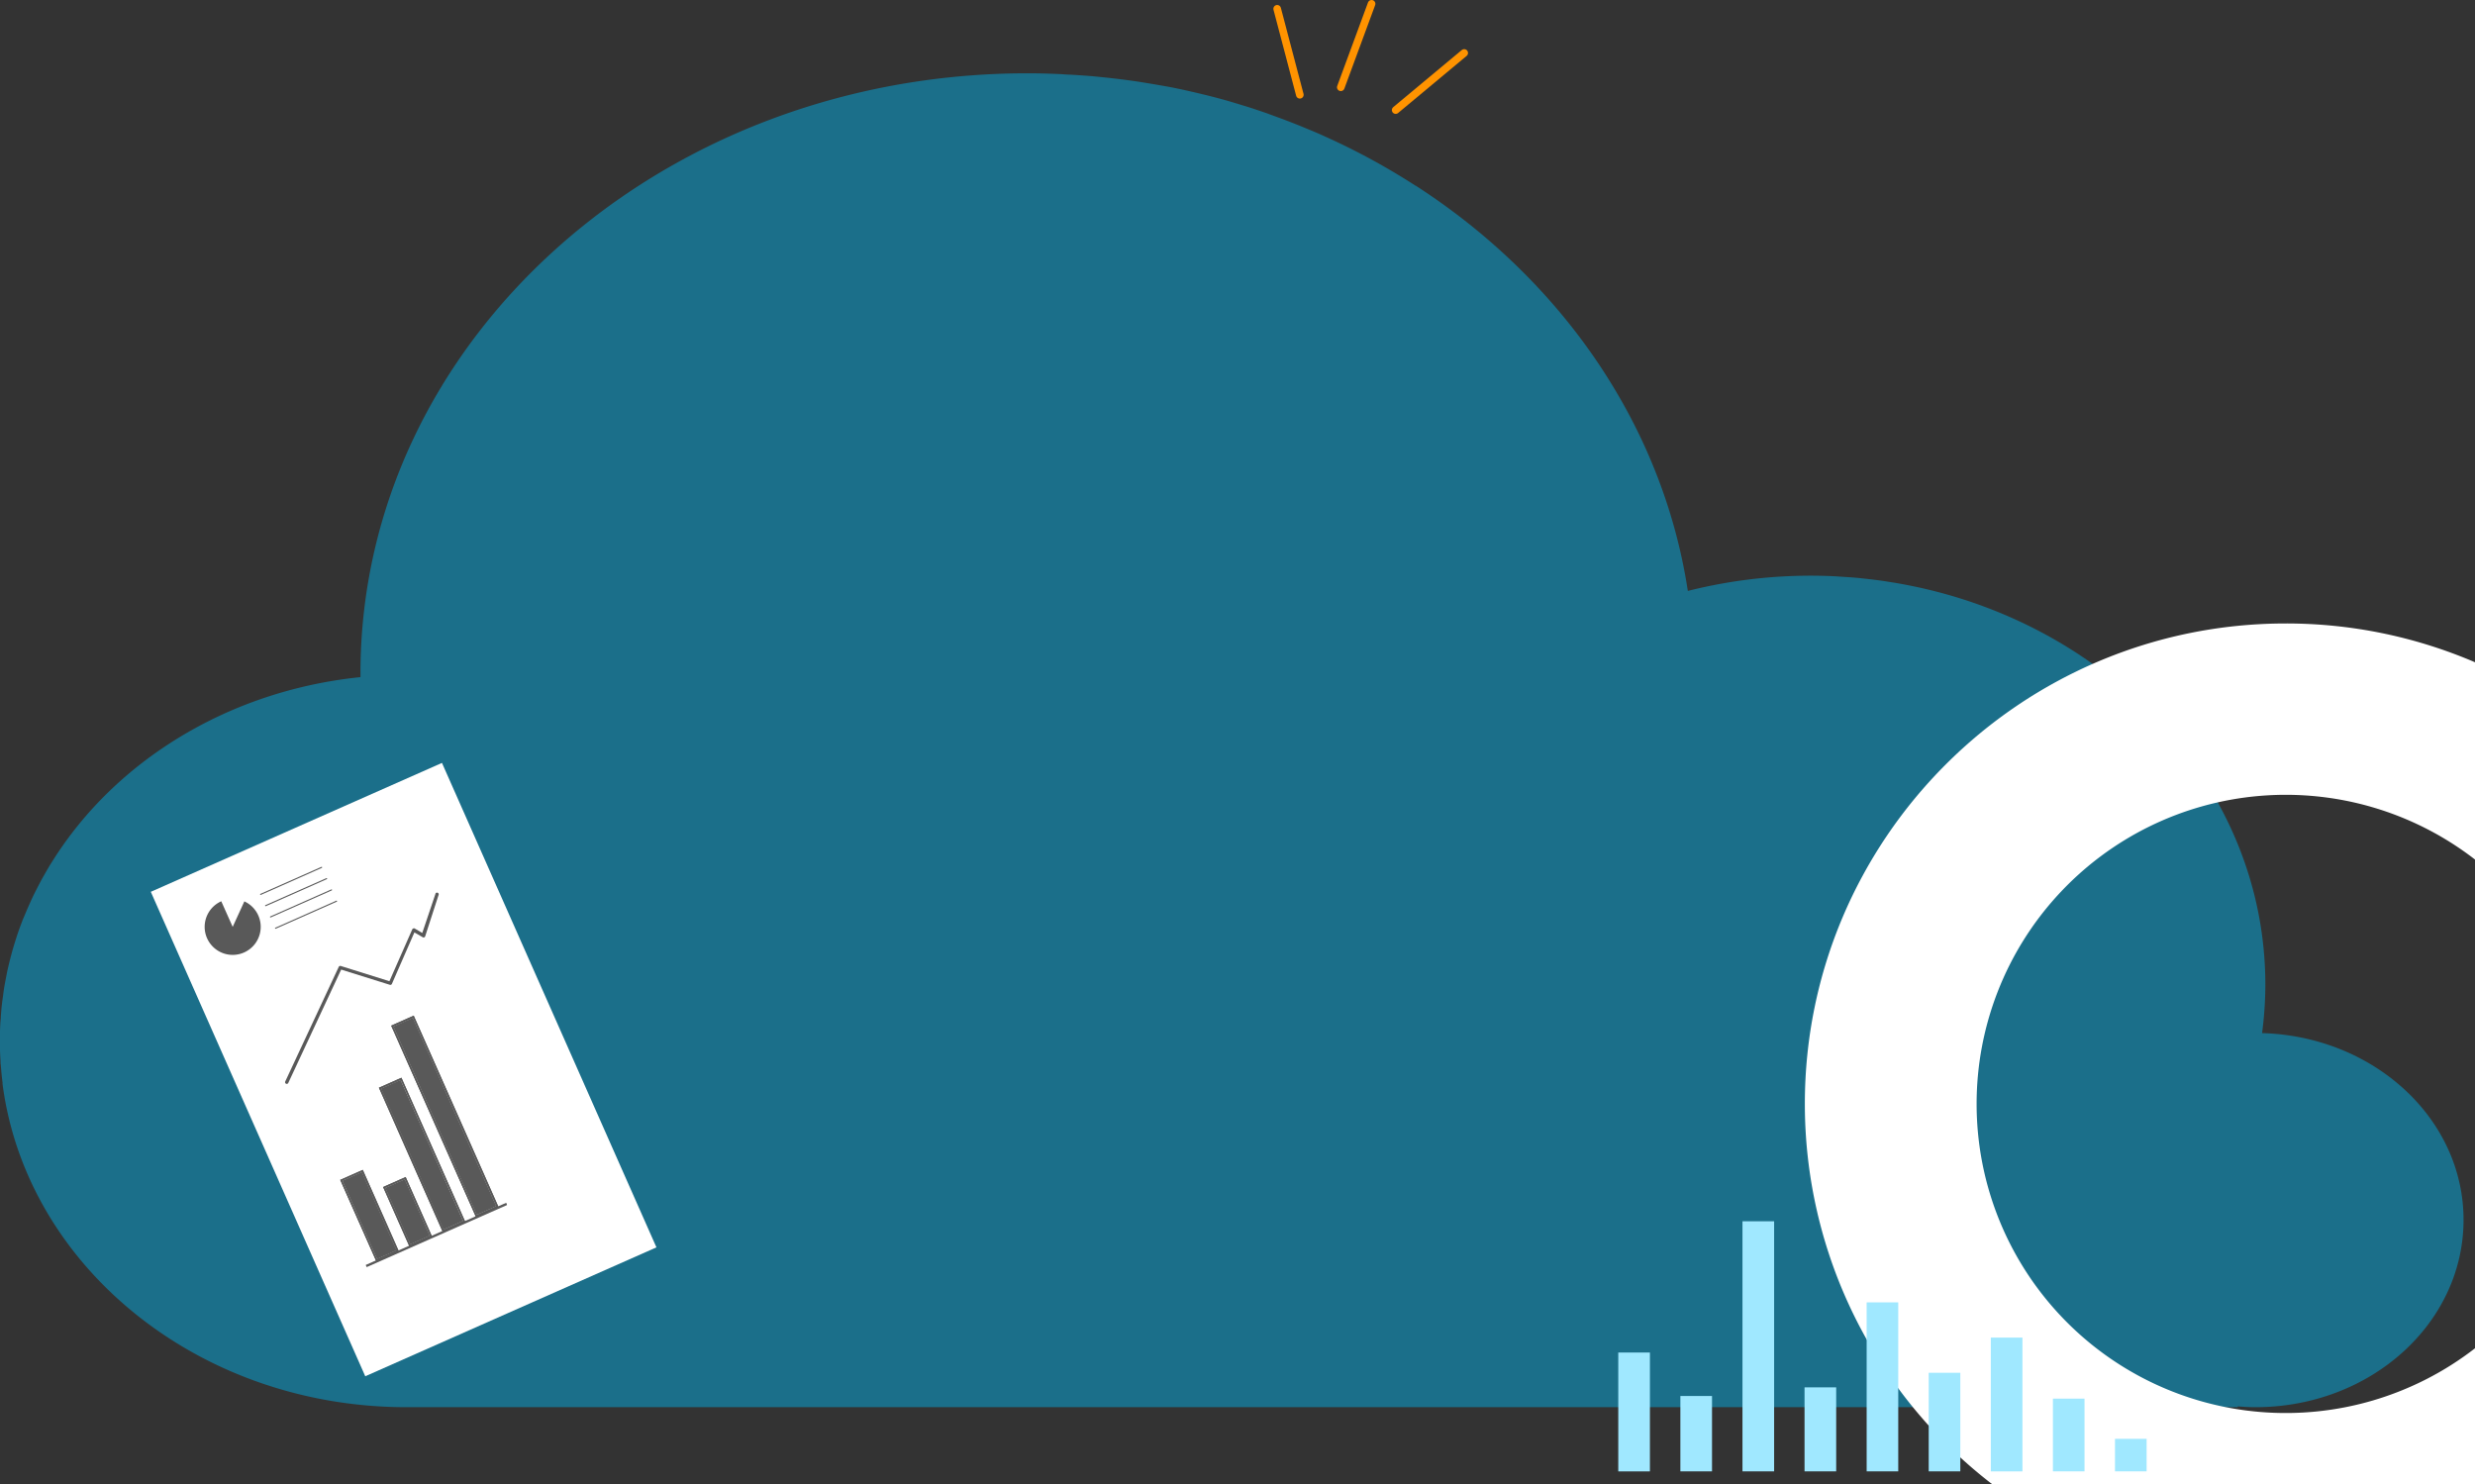
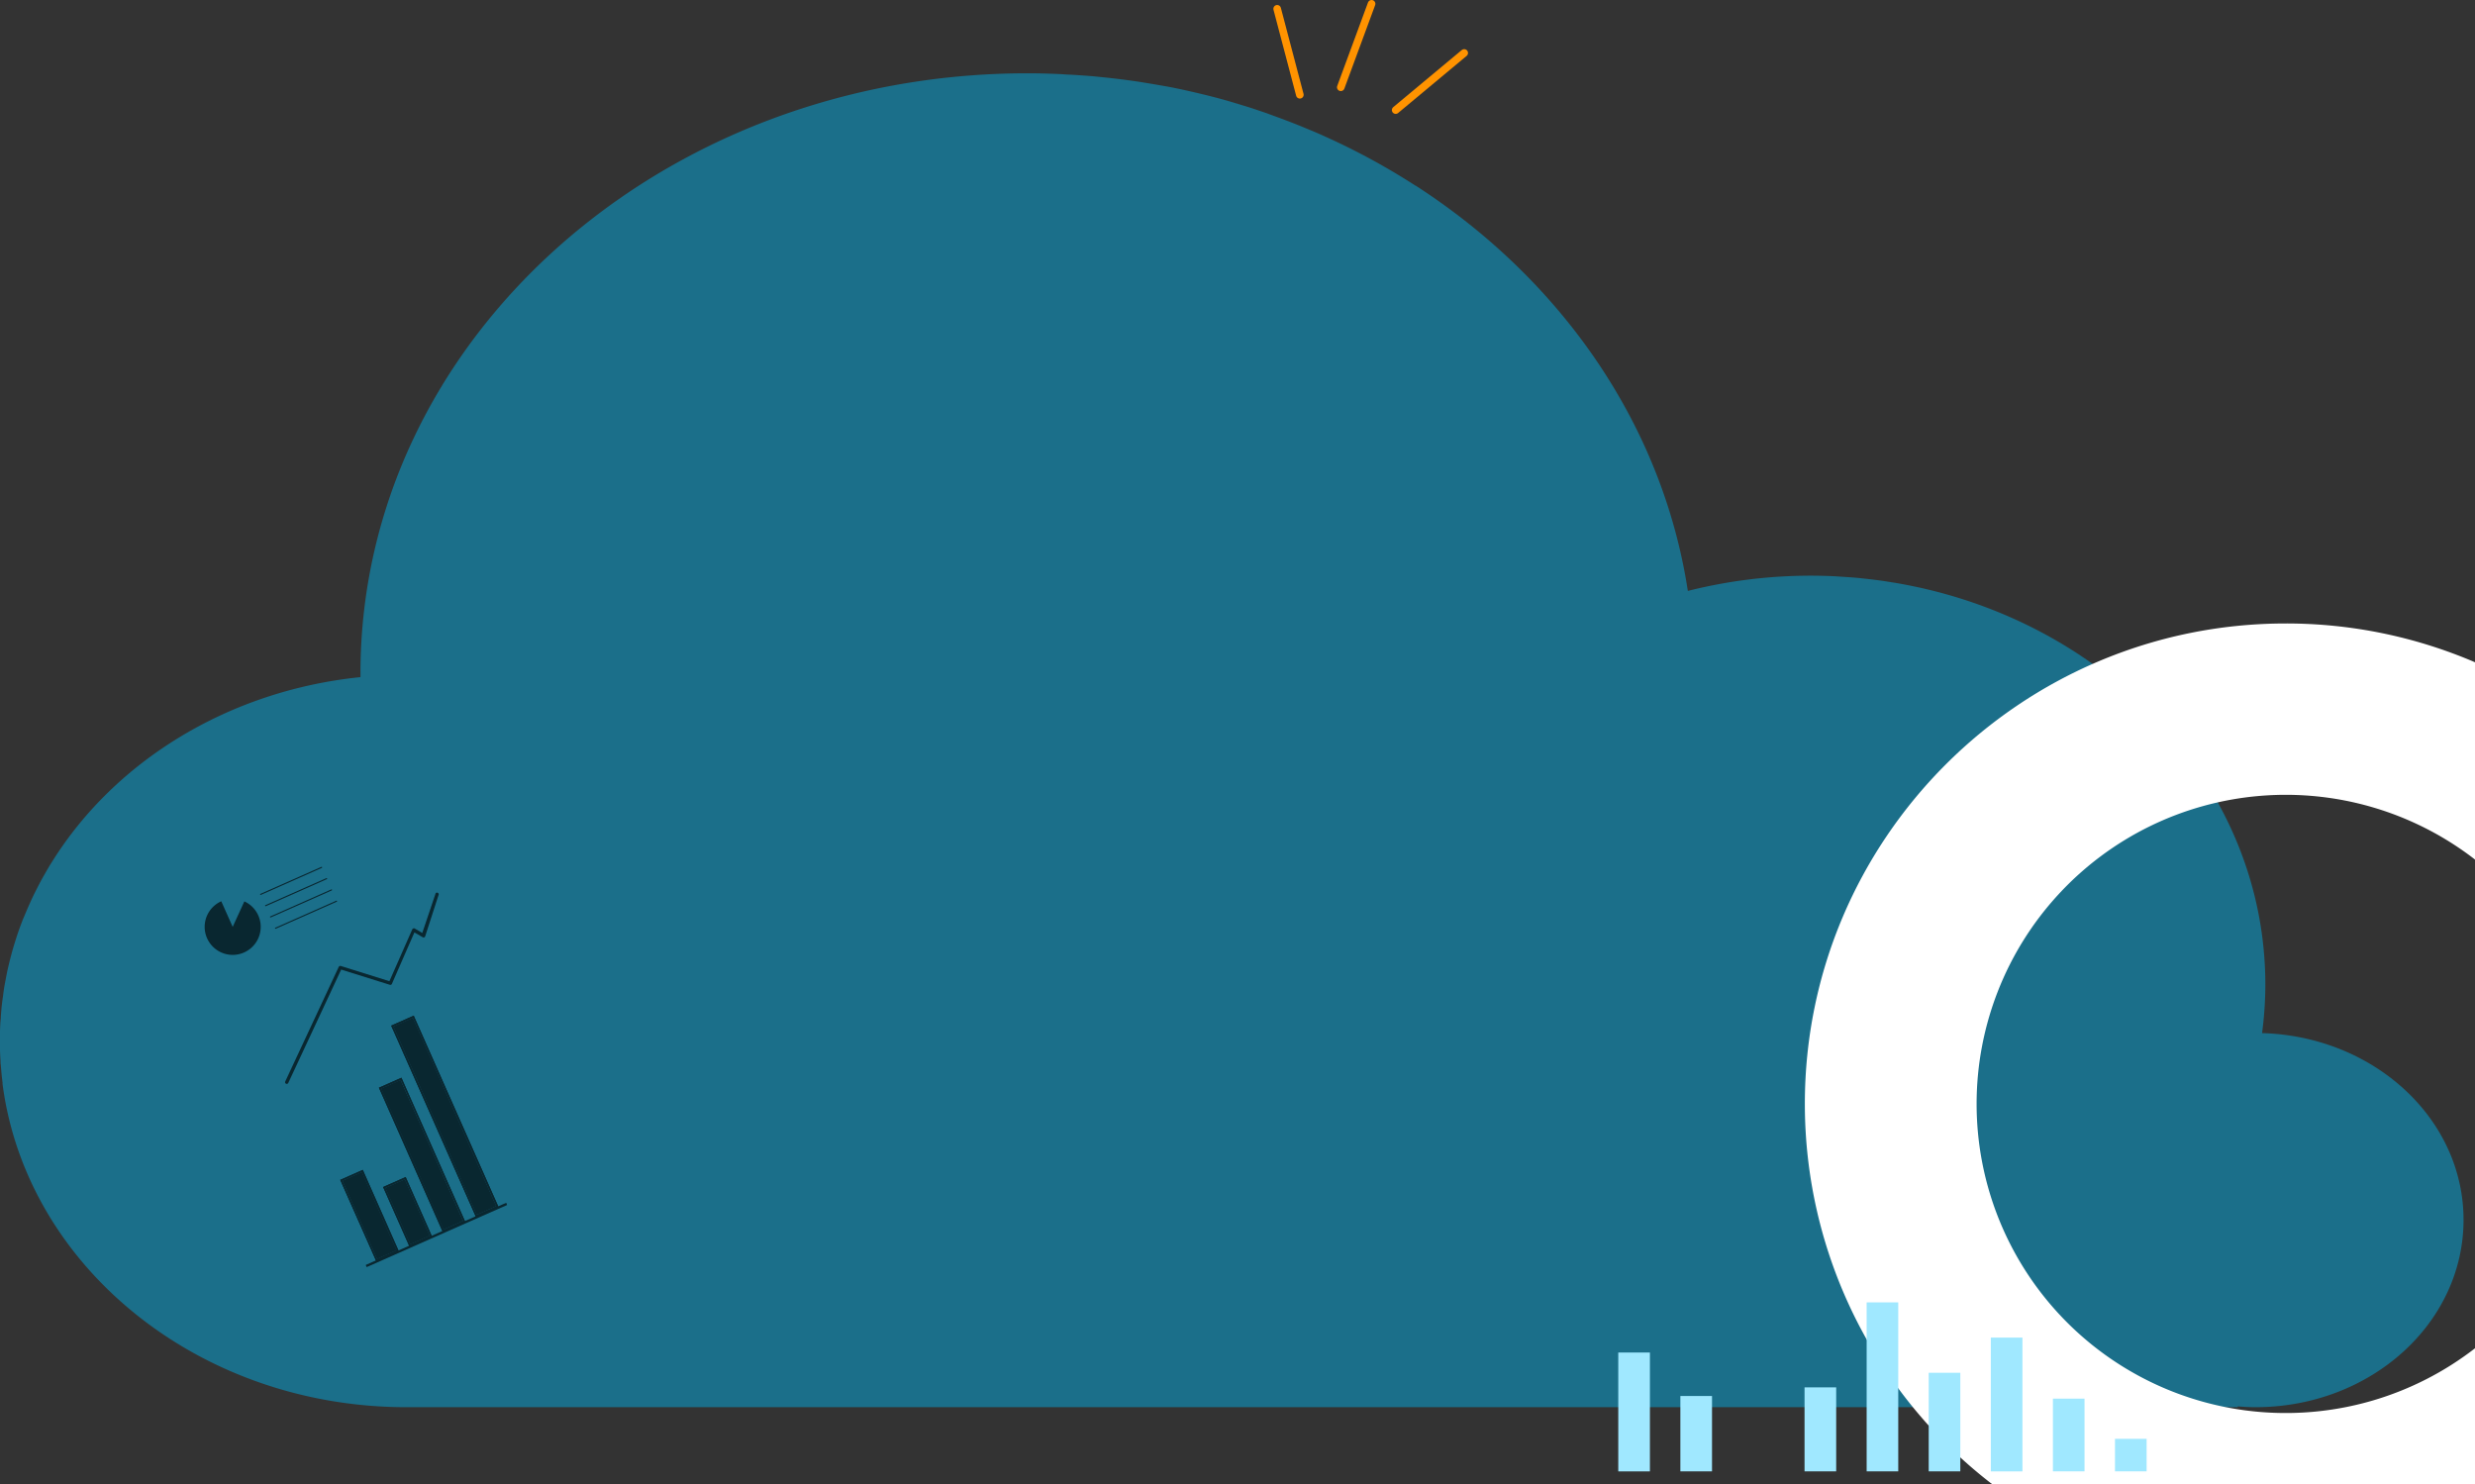
<svg xmlns="http://www.w3.org/2000/svg" viewBox="0 0 650 389.74">
  <rect x="0" y="0" width="650" height="389.74" fill="#333333" stroke="none" />
  <defs>
    <style>.cls-1{fill:#00b0e7;opacity:0.48;isolation:isolate;}.cls-2{fill:none;stroke:#ff9300;stroke-linecap:round;stroke-width:2px;}.cls-3{fill:#fff;}.cls-4{opacity:0.65;}.cls-5{fill-rule:evenodd;}.cls-6{fill:#a0e8ff;}</style>
  </defs>
  <title>Ресурс 2</title>
  <g id="Слой_2" data-name="Слой 2">
    <g id="Слой_1-2" data-name="Слой 1">
      <path class="cls-1" d="M754.08,351.58a97.13,97.13,0,0,0,.86-12.71c0-50.7-39.07-93.19-91.61-104.47l-.68-.14c-1.49-.31-3-.6-4.5-.86-.49-.09-1-.16-1.49-.24-1.3-.21-2.59-.41-3.9-.58l-2.3-.27c-1.09-.12-2.18-.25-3.28-.34s-2.19-.16-3.29-.23c-.81-.05-1.62-.12-2.45-.16-2-.08-3.9-.13-5.88-.13a131.92,131.92,0,0,0-32.29,4c-6.69-43.77-33.33-81.79-71.43-106.41l-.06,0a179.19,179.19,0,0,0-23.72-12.9l-.67-.31c-1.67-.74-3.36-1.45-5.05-2.14-.7-.29-1.39-.58-2.1-.85q-2.3-.91-4.64-1.77c-.9-.33-1.81-.65-2.72-1-1.46-.51-2.92-1-4.4-1.49-1.08-.34-2.17-.66-3.25-1-1.37-.41-2.74-.83-4.12-1.21-1.89-.52-3.8-1-5.71-1.46-1.44-.35-2.88-.67-4.33-1-1.67-.36-3.34-.72-5-1-1.09-.2-2.18-.38-3.27-.57-1.6-.27-3.2-.54-4.81-.77-1.11-.16-2.21-.31-3.32-.45-1.66-.21-3.33-.4-5-.57-1.06-.11-2.12-.22-3.19-.31-1.84-.15-3.69-.27-5.54-.38-.92,0-1.82-.12-2.74-.15-2.77-.12-5.55-.2-8.36-.2-96.77,0-175.17,70.59-175.17,157.58,0,.36,0,.7,0,1-34.69,3.56-64.32,22-80.78,48.15l-.52.81c-.56.91-1.09,1.83-1.62,2.76l-.72,1.26c-.46.85-.91,1.7-1.34,2.56-.27.53-.54,1.05-.79,1.57-.4.81-.77,1.62-1.13,2.44-.27.6-.54,1.2-.79,1.8-.33.78-.65,1.57-1,2.35l-.75,2c-.27.75-.54,1.51-.79,2.28s-.46,1.44-.68,2.16-.45,1.47-.65,2.22-.41,1.55-.6,2.32-.35,1.43-.51,2.15-.34,1.67-.5,2.5-.26,1.38-.38,2.07c-.15.9-.26,1.82-.38,2.73-.09.63-.18,1.27-.25,1.91-.12,1-.19,2.08-.27,3.12,0,.53-.09,1.07-.13,1.6-.08,1.59-.13,3.18-.13,4.79,0,1.8.07,3.59.18,5.37,0,.32,0,.63.07.94.12,1.55.26,3.08.46,4.6,0,.14,0,.28,0,.41,6.24,47.77,51.35,84.87,106.13,84.87H747.65l.1-.21c1.52.12,3,.21,4.58.21,30.2,0,54.66-22,54.66-49.2C807,374.05,783.46,352.42,754.08,351.58Z" transform="translate(-160 -80.26)" />
      <path class="cls-2" d="M501.37,105.15l-5.95-22.58" transform="translate(-160 -80.26)" />
      <path class="cls-2" d="M512.13,103.18l8.08-21.92" transform="translate(-160 -80.26)" />
      <path class="cls-2" d="M526.54,109.17l18-15" transform="translate(-160 -80.26)" />
      <path class="cls-3" d="M810,434.36A81.18,81.18,0,1,1,810,306V254.19A125.71,125.71,0,0,0,760.3,244C690.66,244,634,300.6,634,370.18A126,126,0,0,0,683.13,470H810Z" transform="translate(-160 -80.26)" />
-       <rect class="cls-3" x="224.18" y="291.59" width="83.63" height="139.14" transform="translate(-283.43 58.34) rotate(-23.88)" />
      <g class="cls-4">
        <path class="cls-5" d="M274.83,314.69a.43.43,0,0,0-.49.38l-3.44,10.21-2-1.18a.42.42,0,0,0-.36,0,.46.46,0,0,0-.27.24l-6,13.61-12.78-4a.45.45,0,0,0-.53.24l-14.05,30.1a.44.44,0,0,0,.22.59.41.41,0,0,0,.36,0,.4.4,0,0,0,.22-.22l2.11-4.51,11.78-25.25,12.79,4a.44.44,0,0,0,.53-.24l5.91-13.52,2.2,1.27a.45.45,0,0,0,.66-.33l3.52-10.87A.44.44,0,0,0,274.83,314.69Z" transform="translate(-160 -80.26)" />
        <path class="cls-5" d="M224.17,317l-3.06,6.68-3-6.72a7.36,7.36,0,1,0,6,0Z" transform="translate(-160 -80.26)" />
        <path class="cls-5" d="M244.39,307.93l-16,7.09a.14.14,0,0,0-.07.18.14.14,0,0,0,.19.08l16-7.09a.15.15,0,0,0,.08-.19A.14.14,0,0,0,244.39,307.93Z" transform="translate(-160 -80.26)" />
        <path class="cls-5" d="M245.7,310.89l-16,7.09a.14.14,0,0,0-.07.19.15.15,0,0,0,.19.07l16-7.09a.14.14,0,0,0,.08-.19A.15.15,0,0,0,245.7,310.89Z" transform="translate(-160 -80.26)" />
        <path class="cls-5" d="M247,313.85l-16,7.09a.14.14,0,0,0-.08.19.15.15,0,0,0,.19.07l16-7.09a.14.14,0,0,0,.08-.19A.15.15,0,0,0,247,313.85Z" transform="translate(-160 -80.26)" />
        <path class="cls-5" d="M248.32,316.81l-16,7.09a.14.14,0,0,0-.08.19.15.15,0,0,0,.19.07l16-7.09a.14.14,0,0,0,.08-.19A.15.15,0,0,0,248.32,316.81Z" transform="translate(-160 -80.26)" />
        <rect x="254.23" y="388.24" width="5.63" height="22.5" transform="translate(-299.73 58) rotate(-23.88)" />
        <path class="cls-5" d="M249.35,390.13l9.46,21.35,5.92-2.62-9.45-21.36ZM259,410.92l-9.12-20.58,5.15-2.27,9.11,20.57Z" transform="translate(-160 -80.26)" />
        <rect x="264.22" y="390.38" width="5.63" height="16.24" transform="translate(-298.47 61.97) rotate(-23.88)" />
        <path class="cls-5" d="M260.61,392l6.92,15.63,5.93-2.62-6.92-15.63Zm7.14,15.07-6.57-14.85,5.14-2.28,6.58,14.85Z" transform="translate(-160 -80.26)" />
        <path class="cls-5" d="M259.51,365.92l16.75,37.84,5.92-2.63L265.43,363.3Zm17,37.27-16.41-37.05,5.15-2.28,16.4,37.06Z" transform="translate(-160 -80.26)" />
        <rect x="268.03" y="363.27" width="5.63" height="40.52" transform="translate(-292.08 62.22) rotate(-23.88)" />
        <rect x="274.01" y="346.38" width="5.63" height="54.12" transform="translate(-287.49 63.77) rotate(-23.88)" />
        <path class="cls-5" d="M262.73,349.62,285,399.89l5.93-2.62L268.65,347Zm22.47,49.71-21.91-49.49,5.15-2.28,21.91,49.49Z" transform="translate(-160 -80.26)" />
        <path class="cls-5" d="M249.35,390.13l9.46,21.35,5.92-2.62-9.45-21.36ZM259,410.92l-9.12-20.58,5.15-2.27,9.11,20.57Z" transform="translate(-160 -80.26)" />
        <path class="cls-5" d="M260.61,392l6.92,15.63,5.93-2.62-6.92-15.63Zm7.14,15.07-6.57-14.85,5.14-2.28,6.58,14.85Z" transform="translate(-160 -80.26)" />
        <path class="cls-5" d="M259.51,365.92l16.75,37.84,5.92-2.63L265.43,363.3Zm17,37.27-16.41-37.05,5.15-2.28,16.4,37.06Z" transform="translate(-160 -80.26)" />
        <path class="cls-5" d="M262.73,349.62,285,399.89l5.93-2.62L268.65,347Zm22.47,49.71-21.91-49.49,5.15-2.28,21.91,49.49Z" transform="translate(-160 -80.26)" />
        <rect x="254.51" y="404.44" width="40.31" height="0.43" transform="translate(-300.23 65.46) rotate(-23.86)" />
        <rect x="254.44" y="404.28" width="40.31" height="0.43" transform="translate(-300.21 65.47) rotate(-23.87)" />
      </g>
      <rect class="cls-6" x="425" y="355.21" width="8.31" height="31.22" />
      <rect class="cls-6" x="441.31" y="366.63" width="8.31" height="19.79" />
-       <rect class="cls-6" x="457.62" y="320.74" width="8.31" height="65.68" />
      <rect class="cls-6" x="473.92" y="364.36" width="8.31" height="22.06" />
      <rect class="cls-6" x="490.23" y="342.04" width="8.3" height="44.38" />
      <rect class="cls-6" x="506.53" y="360.53" width="8.3" height="25.89" />
      <rect class="cls-6" x="522.84" y="351.29" width="8.31" height="35.14" />
      <rect class="cls-6" x="539.15" y="367.32" width="8.3" height="19.1" />
      <rect class="cls-6" x="555.45" y="377.88" width="8.31" height="8.54" />
    </g>
  </g>
</svg>